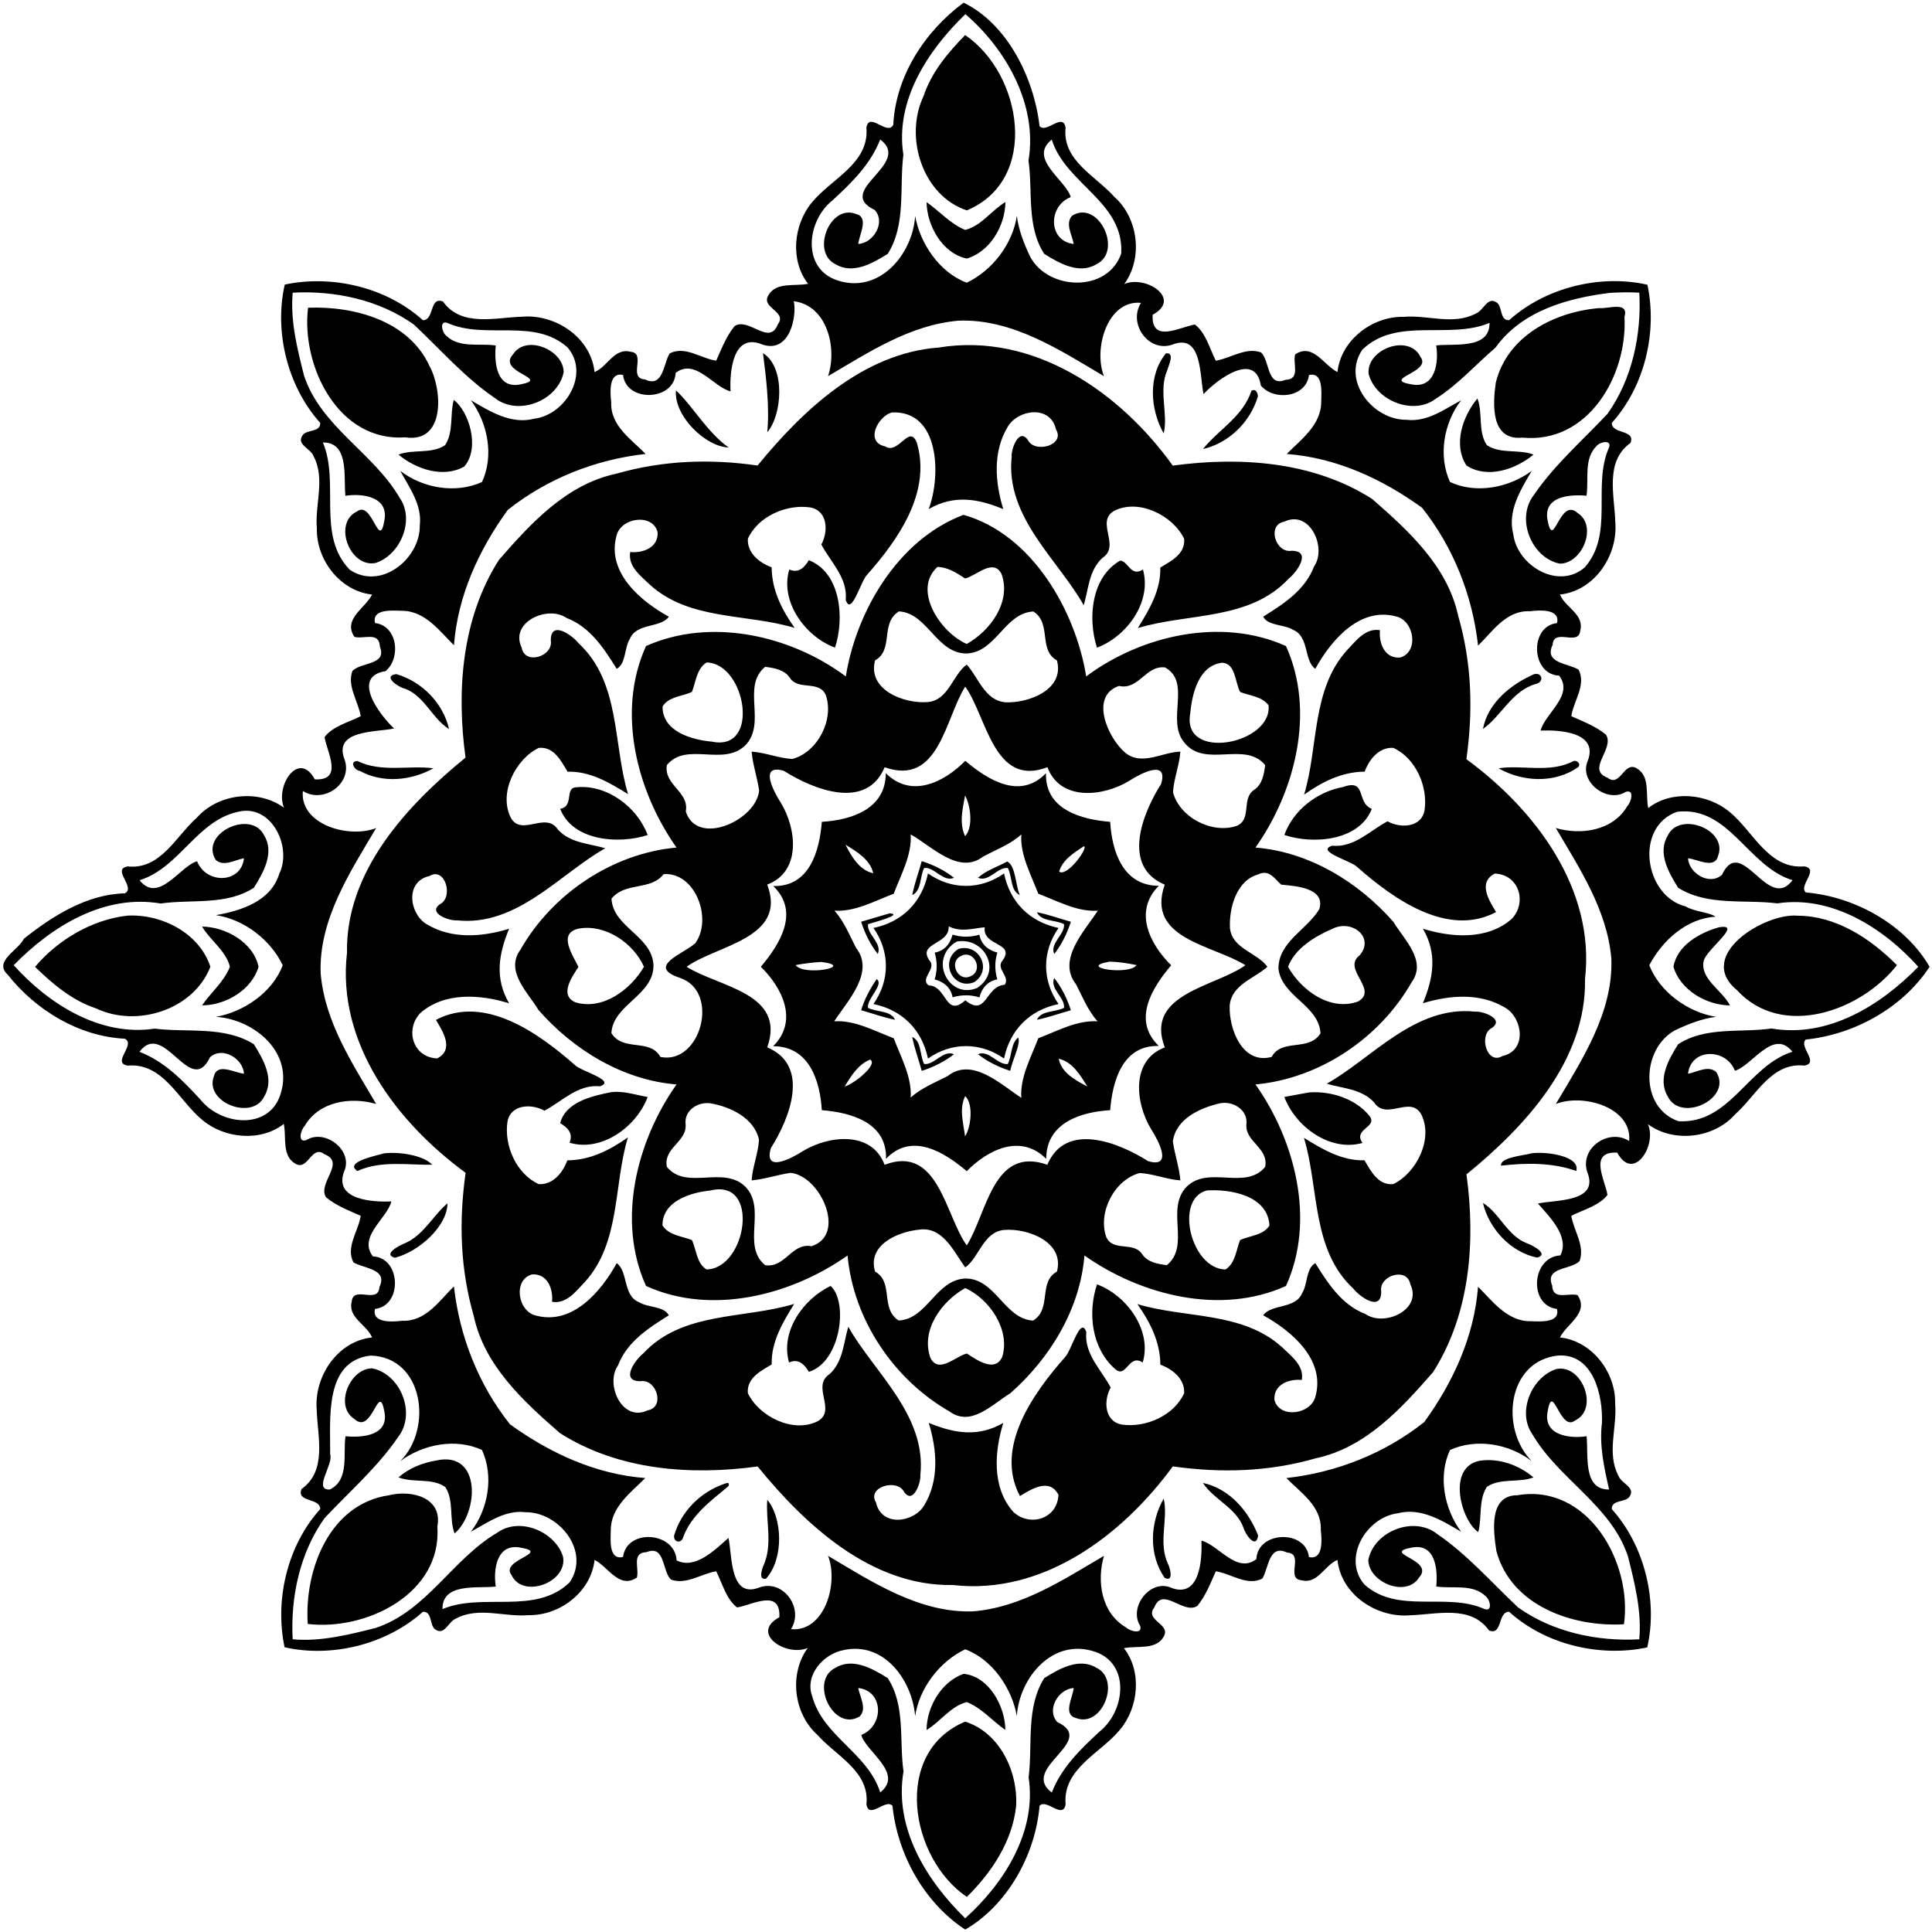
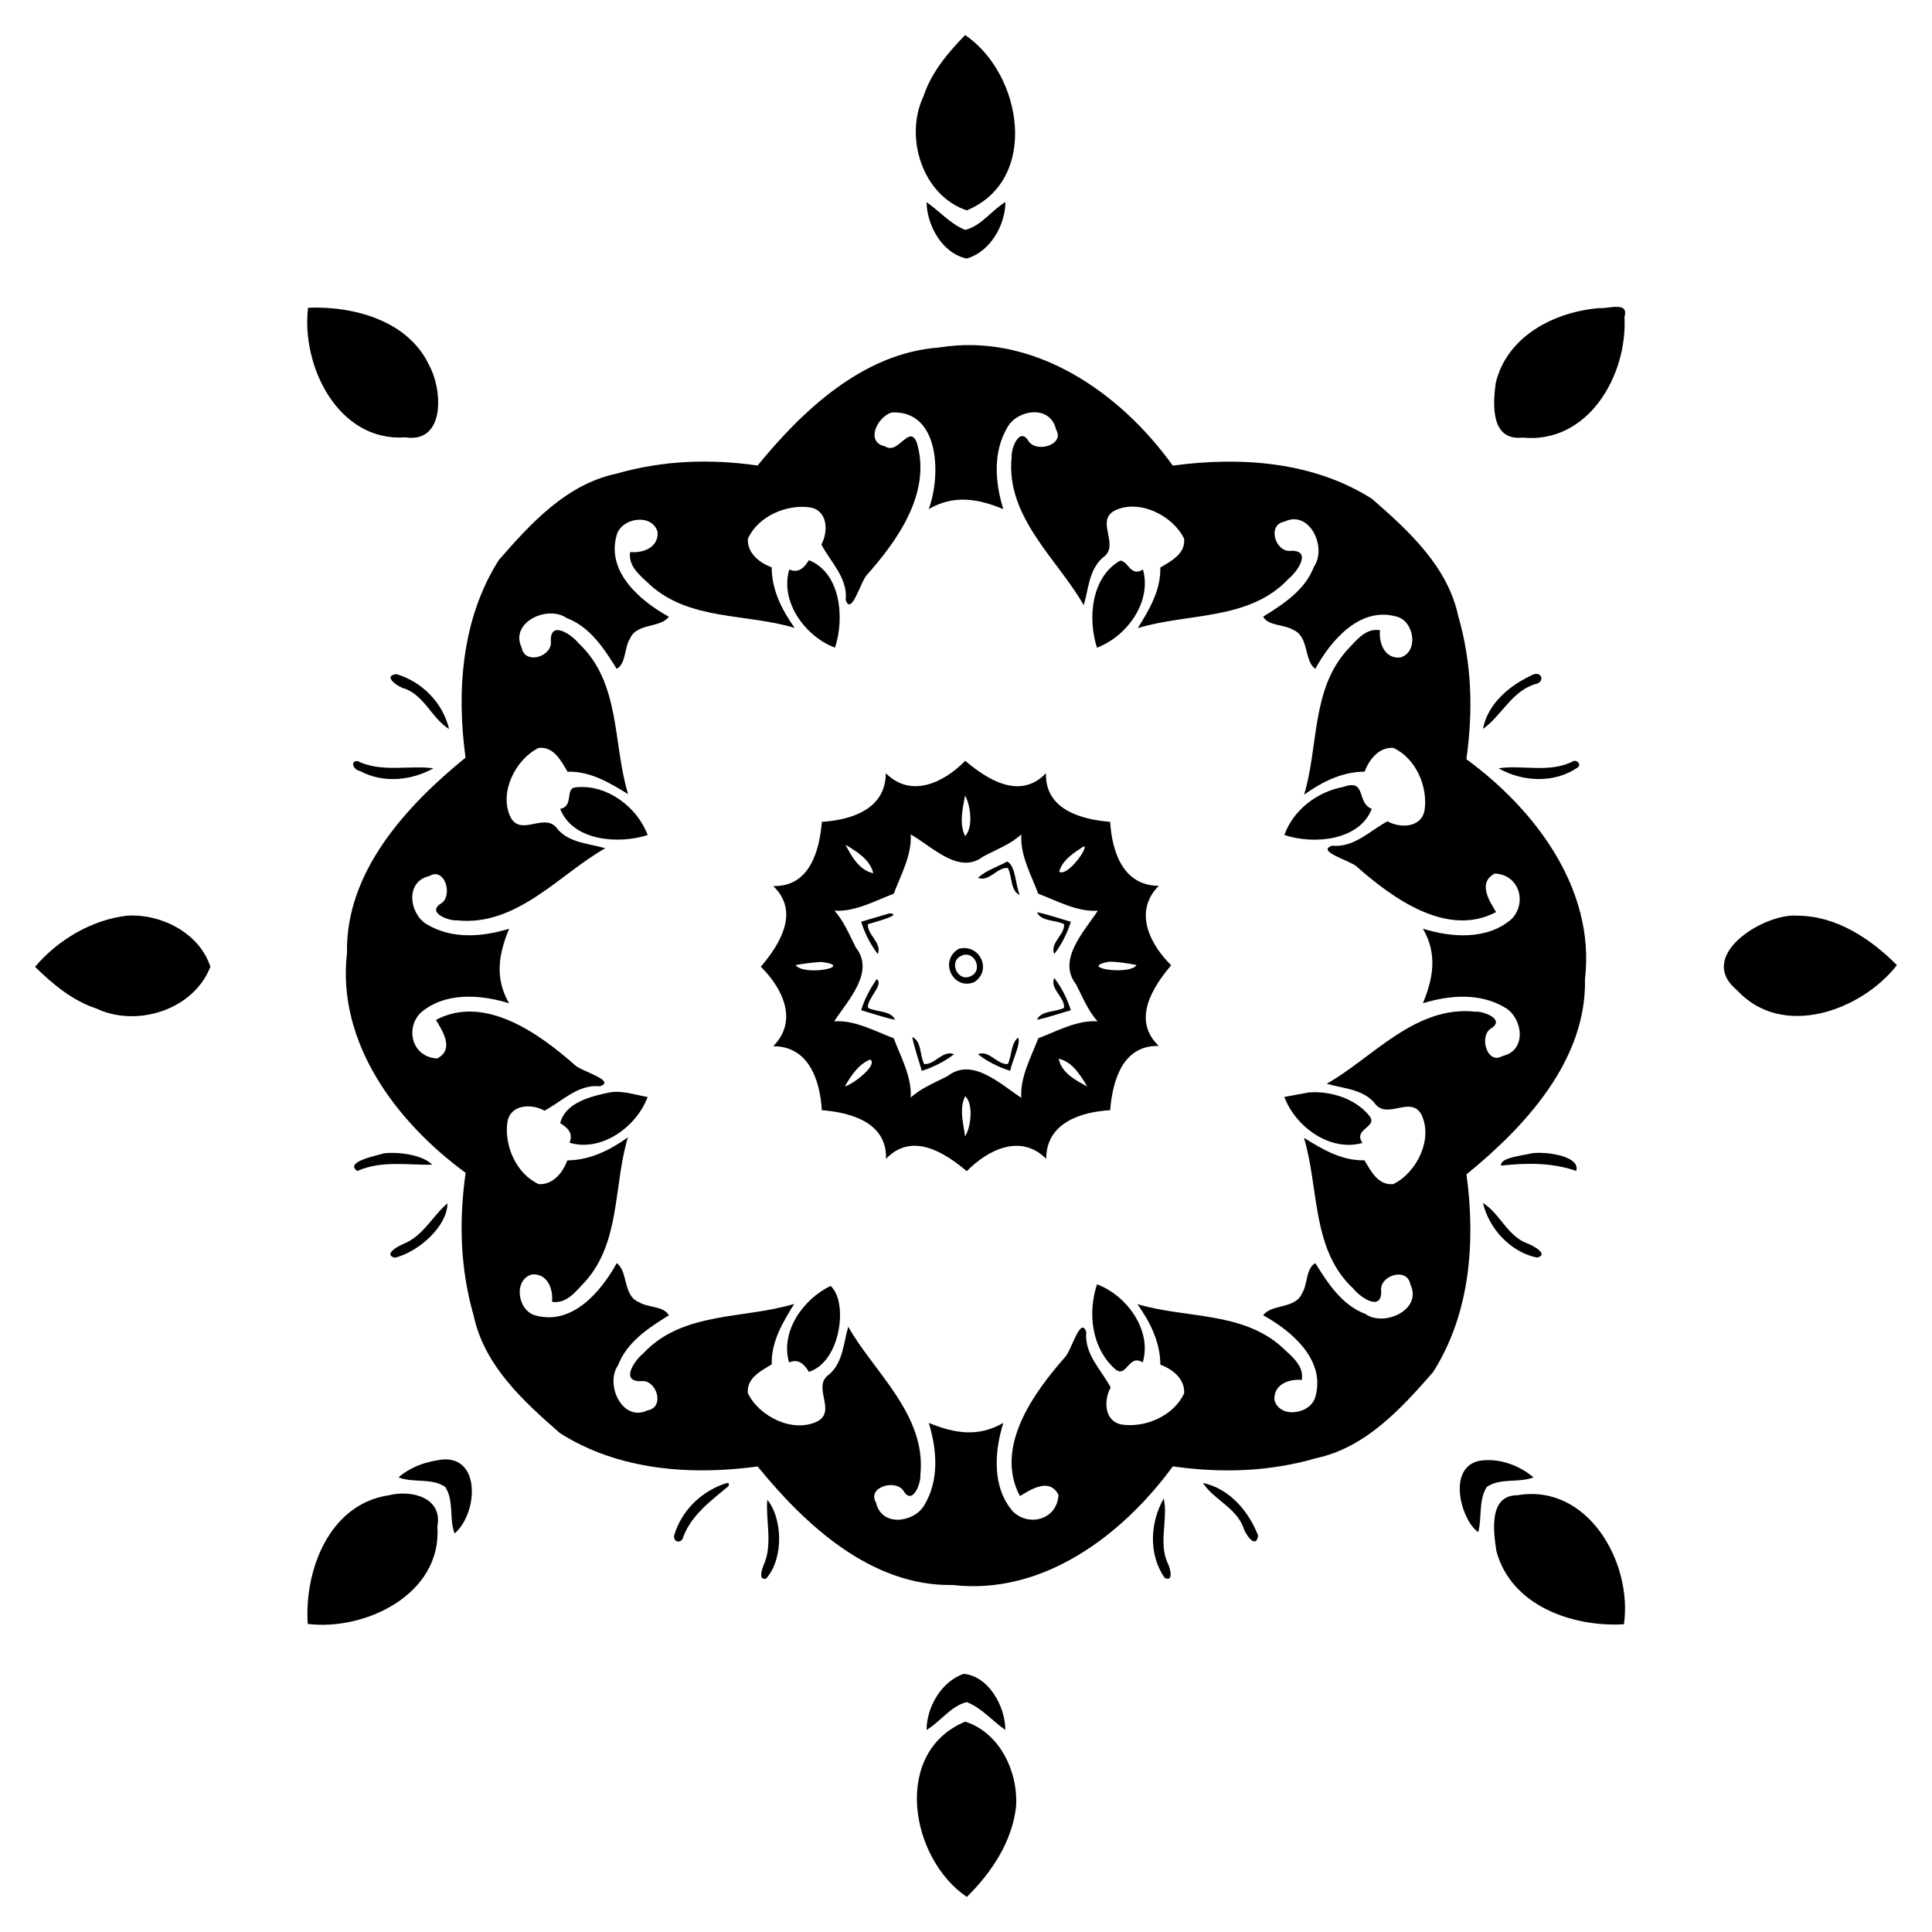
<svg xmlns="http://www.w3.org/2000/svg" width="887pt" height="887pt" viewBox="0 0 887 887">
-   <path d="M442.41 1.23c20.16 9.82 32.34 34.69 34.85 56.67 3.08 3.61 10.76-6.49 11.96.72-1.6 15.13 13.88 22.14 22.39 31.77 11.05 9.79 13.23 28.1 4.55 40.02 9.79-4.26 26.74 6.7 13.03 14.1-.68 13.39 12.58 5.55 19.41 4.49 4.94 3.75 6.76 10.98 9.58 16.6 6.92-1.1 13.69-6.37 20.8-3.8 4.13 4.03 2.58 16.06 11.19 12.59 7.07-.24 3.24-7.43 4.44-11.67 8.14-5.48 13.2 5.04 19.43 8.09 1.56-14.62 15.93-25.65 30.36-25.34 11.08-.98 22.85 4.02 33.29-1.58 3.44-1.34 5.17-7.87 9.38-5.05 2.92 1.82 1.23 8.28 5.77 8.18 16.66-14.98 41.75-21.23 63.51-16.29 4.63 21.9-1.32 46.77-16.37 63.43.05 5.36 11 2.9 8.59 9.21-11.91 8.48-7.31 24.14-6.98 36.29 1.31 15.36-9.54 31.63-25.4 33.3 2.34 5.9 11.25 9.04 9.32 16.5-.67 7.54-12.19-1.45-12.7 6.61-4.01 8.43 6.99 8.42 11.92 11.35 3.64 7.12-2.28 14.29-3.33 21.39 5.5 2.49 11.22 4.59 15.94 8.52 4.03 6.54-9.3 15.9.7 19.75 5.89 4.52 7.41-7.47 13.11-4.48 6.64 3.51 4.24 12.24 5.56 18.4 10.68-8.36 27.23-6.75 37.4 1.81 10.85 8.88 17.83 26.38 34.27 24.96 7.19 1.2-2.88 8.88.71 11.97 22.32 1.87 45.56 14.67 56.8 34.13-12.35 18.85-34.57 31.11-56.79 33.39-3.61 3.08 6.48 10.76-.72 11.96-15.13-1.6-22.14 13.88-31.77 22.39-9.79 11.05-28.1 13.23-40.02 4.55 4.25 9.79-6.7 26.74-14.1 13.03-13.39-.68-5.55 12.58-4.49 19.41-3.76 4.94-10.98 6.76-16.6 9.58 1.1 6.92 6.36 13.69 3.8 20.8-4.03 4.13-16.06 2.58-12.59 11.19.24 7.07 7.42 3.24 11.67 4.44 5.48 8.14-5.05 13.2-8.09 19.43 14.62 1.56 25.65 15.93 25.34 30.36.97 11.08-4.02 22.85 1.58 33.29 1.34 3.44 7.87 5.17 5.05 9.38-1.84 2.92-8.28 1.23-8.18 5.77 14.97 16.66 21.22 41.75 16.29 63.51-21.91 4.63-46.77-1.32-63.43-16.37-5.37.05-2.9 11-9.21 8.59-8.48-11.91-24.14-7.31-36.29-6.98-15.36 1.31-31.63-9.54-33.3-25.4-5.9 2.34-9.04 11.25-16.5 9.32-7.55-.67 1.44-12.19-6.61-12.7-8.43-4.01-8.43 6.99-11.35 11.92-7.13 3.64-14.29-2.28-21.39-3.33-2.48 5.5-4.6 11.22-8.52 15.94-6.54 4.03-15.9-9.3-19.75.7-4.53 5.89 7.46 7.41 4.48 13.11-3.51 6.64-12.25 4.24-18.4 5.56 8.36 10.68 6.75 27.23-1.81 37.4-8.88 10.85-26.38 17.83-24.96 34.27-1.21 7.19-8.88-2.88-11.97.71-1.87 22.32-14.67 45.56-34.13 56.8-18.85-12.35-31.11-34.57-33.39-56.79-3.08-3.61-10.77 6.48-11.96-.72 1.6-15.13-13.88-22.14-22.39-31.77-11.05-9.79-13.24-28.1-4.55-40.02-9.8 4.25-26.74-6.7-13.03-14.1.68-13.39-12.58-5.55-19.41-4.49-4.96-3.76-6.76-10.98-9.58-16.6-6.92 1.1-13.7 6.36-20.8 3.8-4.13-4.03-2.58-16.06-11.19-12.59-7.07.24-3.25 7.42-4.44 11.67-8.14 5.48-13.2-5.05-19.43-8.09-1.56 14.62-15.93 25.65-30.36 25.34-11.08.97-22.85-4.02-33.29 1.58-3.44 1.34-5.18 7.87-9.38 5.05-2.93-1.84-1.23-8.28-5.77-8.18-16.66 14.97-41.75 21.22-63.51 16.29-4.63-21.91 1.32-46.77 16.37-63.43-.06-5.37-11.01-2.9-8.59-9.21 11.91-8.48 7.31-24.14 6.98-36.29-1.31-15.36 9.53-31.63 25.4-33.3-2.34-5.9-11.25-9.04-9.32-16.5.66-7.55 12.19 1.44 12.7-6.61 4.01-8.43-6.99-8.43-11.92-11.35-3.65-7.13 2.28-14.29 3.33-21.39-5.49-2.48-11.24-4.6-15.94-8.52-4.04-6.54 9.3-15.9-.7-19.75-5.9-4.53-7.41 7.46-13.11 4.48-6.64-3.51-4.25-12.25-5.56-18.4-10.68 8.36-27.24 6.75-37.4-1.81-10.86-8.88-17.83-26.38-34.27-24.96-7.61-1.27 3.95-9.67-1.32-12.35-21.03-1.02-40.9-13.09-53.79-29.44-6.62-6.08 4.93-11.15 7.47-16.47 13.15-10.44 28.87-20.41 46.31-20.83 5.29-2.7-6.28-11.1 1.33-12.36 15.13 1.6 22.14-13.88 31.77-22.39 9.79-11.05 28.1-13.24 40.02-4.55-4.26-9.8 6.7-26.74 14.1-13.03 13.39.68 5.55-12.58 4.49-19.41 3.75-4.96 10.98-6.76 16.6-9.58-1.1-6.92-6.37-13.7-3.8-20.8 4.03-4.13 16.06-2.58 12.59-11.19-.24-7.07-7.43-3.25-11.67-4.44-5.48-8.14 5.04-13.2 8.09-19.43-14.62-1.56-25.65-15.93-25.34-30.36-.98-11.08 4.02-22.85-1.58-33.29-1.34-3.44-7.87-5.18-5.05-9.38 1.82-2.93 8.28-1.23 8.18-5.77-14.98-16.66-21.23-41.75-16.29-63.51 21.9-4.63 46.77 1.32 63.43 16.37 5.36-.06 2.9-11.01 9.21-8.59 8.48 11.91 24.14 7.31 36.29 6.98 15.36-1.31 31.63 9.53 33.3 25.4 5.9-2.34 9.04-11.25 16.5-9.32 7.54.66-1.45 12.19 6.61 12.7 8.43 4.01 8.42-6.99 11.35-11.92 7.12-3.65 14.29 2.28 21.39 3.33 2.49-5.49 4.59-11.24 8.52-15.94 6.54-4.04 15.9 9.3 19.75-.7 4.52-5.9-7.47-7.41-4.48-13.11 3.51-6.64 12.24-4.25 18.4-5.56-8.36-10.68-6.75-27.24 1.81-37.4 8.88-10.86 26.38-17.83 24.96-34.27 1.26-7.61 9.67 3.95 12.35-1.32 1.07-22.34 14.54-42.98 32.29-56.07m.81 5.27c-17.15 16.56-32.38 39.58-28.47 64.51-1.9 15.14 1.33 32-7.17 45.54-6.76 4.22-15.96 9.57-23.85 4.82-11.55-5.35-2.84-27.75 9.17-23.17 6.31 1.58 1.58 9.31 1.15 13.81 6.96-.38 12.72-9.95 7.55-15.6-18.89-8.95 17.55-21.09 2.51-32.37-4.44 11.45-13.2 19.94-22 28.03-11.87 9.54-13.99 31.16 2.14 36.58 19.2 6.57 34.73-11.62 35.92-29.52 2.14 12.44 11.04 25.96 23.69 30.66 11.96-5.72 21.12-18.04 22.98-30.69.84 6.59 3.31 12.82 6.13 18.79 8.4 15.59 35.63 16.55 41.8-1.53 1.31-23.66-25.48-31.8-31.9-52.27-11.03 8.72 6.59 18.65 8.71 26.39-10.57 4.17-10.34 20.25 1.38 21.53-.69-4.14-4.11-9.28-.73-12.99 12.14-7.54 23.5 16.41 11.09 22.33-7.91 4.77-17.13-.56-23.9-4.8-8.23-12.66-5.19-28.6-7.23-42.82 4.35-25.69-10.5-51.4-28.97-67.23M134.38 134.37c-1.14 12.9 2.08 25.63 5.19 38.03 7.74 23.53 31.8 35.35 43.9 56.13 7.18 10.17.31 26.37-11.08 29.94-11.78 2.33-19.67-18.37-8.48-23.66 7.03-5.41 10.16 18.63 12.61 3.9 1.9-10.81-10.36-12.29-17.94-11.09-.91-8.51 1.88-24.62-10.34-24.48 7.83 18.5-2.97 42.62 12.29 58.39 14.25 9.72 32.41-4.92 32.2-20.33 1.14-9.34-4.76-17.24-8.96-25.02 10.4 8.01 25.49 10.6 37.52 5.11 5.6-12.04 2.64-27.07-5.11-37.53 8.82 5.17 18.49 11.23 29.13 8.47 14.46-1.84 25.65-20.74 15.22-32.75-15.4-13.69-37.47-3.4-54.95-11.15-3.98-1.57-2.73 4.27-.74 5.75 5.94 5.91 15.25 3.41 22.76 4.54-.74 7.73.26 19.92 11.13 17.9 14.8-2.75-10.96-5.48-3.17-13.86 5.92-9.27 23.23-2.07 23.22 8.21-2.64 13.13-20.86 20.33-31.56 11.89-13.86-9.44-25.06-22.37-37.22-33.77-15.98-11.37-36.25-15.65-55.62-14.62m604.93.07c-19.59 2.39-40.62 8.25-52.72 25.16-9.13 7.83-17.26 17.06-27.47 23.51-10.42 7.81-27.63.73-30.77-11.46-1.12-11.44 18.59-18.65 23.84-7.74 5.4 7.03-18.63 10.16-3.9 12.61 10.81 1.9 12.29-10.36 11.09-17.94 8.51-.91 24.62 1.88 24.48-10.34-18.5 7.83-42.62-2.97-58.39 12.29-9.72 14.25 4.92 32.41 20.33 32.2 9.34 1.14 17.24-4.76 25.02-8.96-8.01 10.4-10.6 25.49-5.11 37.52 12.04 5.6 27.07 2.64 37.53-5.11-5.18 8.82-11.24 18.49-8.47 29.13 1.83 14.46 20.74 25.65 32.75 15.22 13.68-15.4 3.4-37.47 11.15-54.95 1.56-3.98-4.28-2.73-5.75-.74-5.92 5.94-3.41 15.25-4.54 22.76-7.73-.74-19.92.26-17.9 11.13 2.75 14.8 5.48-10.96 13.86-3.17 9.27 5.92 2.07 23.23-8.21 23.22-13.13-2.64-20.33-20.86-11.89-31.56 9.44-13.86 22.37-25.06 33.77-37.22 11.37-15.98 15.64-36.25 14.62-55.62-4.44-.3-8.89-.17-13.32.06m-374.88 3.85c1.53 6.81-1.86 24.35-14.58 19.82-13.49-5.53-14.93 12.72-14.45 21.57-7.86-1.97-16.2-15.45-25.21-8.48-.58 13.01-22.76 13.66-24.13.95-6.64-1.5-5.97 8-5.44 12.43-.51 11.01 9.48 17.27 15.79 23.83-23.05 2.56-45.13 11.3-63.3 25.71-13.24 18.3-22.96 39.32-24.69 62.14-6.39-6.29-13.25-15.91-23.97-15.84-4.39-.11-13.84-.99-12.26 5.62 10.32 1.25 12.05 15.98 4.83 22.09-16.06 2.53-2.68 20.16 3.9 26.31-7.97 1.82-28.24.43-22.68 14.38 3.73 10.93-9.7 20.39-19.2 14.33-1.46 15.44 21.15 21.96 33.66 17.01-11.91 20.12-26.43 42.05-25.48 66.76 1.92 22.4 14.67 41.45 25.48 59.92-11.67-3.41-26.26-1.22-32.83 10.1-1.71 1.7-3.45 7.75.68 6.53 8.63-5.5 21.92 4.78 17.39 14.47-4.71 13.06 13.25 13.98 21.74 13.66-1.97 7.85-15.45 16.2-8.48 25.21 13.01.58 13.66 22.76.95 24.13-1.5 6.64 8 5.96 12.43 5.44 11.01.51 17.27-9.48 23.83-15.79 2.56 23.05 11.3 45.13 25.71 63.3 18.3 13.24 39.32 22.96 62.14 24.69-6.29 6.38-15.91 13.25-15.84 23.97-.11 4.39-.99 13.84 5.62 12.26 1.67-13.19 23.93-11.67 24.59 1.58 8.58 4.3 17.55-4.81 23.81-10.31 1.82 7.97.43 28.24 14.38 22.68 10.93-3.74 20.39 9.7 14.33 19.2 15.44 1.46 21.96-21.15 17.01-33.66 20.12 11.91 42.05 26.43 66.76 25.48 22.4-1.93 41.45-14.67 59.92-25.48-3.41 11.67-1.22 26.26 10.1 32.83 1.7 1.7 7.75 3.45 6.53-.68-5.5-8.64 4.78-21.92 14.47-17.39 13.06 4.71 13.98-13.25 13.66-21.74 7.85 1.97 16.2 15.45 25.21 8.48.58-13.01 22.76-13.67 24.13-.95 6.64 1.5 5.96-8 5.44-12.43.51-11.01-9.48-17.28-15.79-23.83 23.05-2.57 45.13-11.3 63.3-25.71 13.24-18.3 22.96-39.33 24.69-62.14 6.38 6.29 13.25 15.9 23.97 15.84 4.39.1 13.84.99 12.26-5.62-13.19-1.67-11.67-23.93 1.58-24.59 4.3-8.59-4.81-17.55-10.31-23.81 7.97-1.83 28.24-.43 22.68-14.38-3.74-10.93 9.7-20.39 19.2-14.33 1.46-15.44-21.15-21.96-33.66-17.01 11.91-20.12 26.43-42.05 25.48-66.76-1.93-22.41-14.67-41.46-25.48-59.92 11.67 3.4 26.26 1.21 32.83-10.1 1.7-1.7 3.45-7.75-.68-6.53-8.64 5.5-21.92-4.78-17.39-14.47 4.71-13.06-13.25-13.98-21.74-13.66 1.97-7.86 15.45-16.2 8.48-25.21-13.01-.58-13.67-22.76-.95-24.13 1.5-6.64-8-5.97-12.43-5.44-11.01-.51-17.28 9.48-23.83 15.79-2.57-23.05-11.3-45.13-25.71-63.3-18.3-13.24-39.33-22.96-62.14-24.69 6.29-6.39 15.9-13.25 15.84-23.97.1-4.39.99-13.84-5.62-12.26-1.25 10.32-15.98 12.05-22.09 4.83-2.53-16.06-20.16-2.68-26.31 3.9-1.83-7.97-.43-28.24-14.38-22.68-10.93 3.73-20.39-9.7-14.33-19.2-15.44-1.46-21.96 21.15-17.01 33.66-20.12-11.91-42.05-26.43-66.76-25.48-22.41 1.93-41.46 14.67-59.92 25.48 4.33-12.9-.4-32.48-15.73-34.41M110.55 372.45c-19.95 3.46-27.62 25.74-46.46 31.68 8.72 11.03 18.65-6.59 26.39-8.71 4.17 10.57 20.25 10.34 21.53-1.38-4.14.69-9.28 4.1-12.99.73-7.54-12.14 16.41-23.51 22.33-11.09 4.77 7.91-.56 17.13-4.8 23.9-12.66 8.23-28.6 5.19-42.82 7.23-25.93-4.43-50.02 10.47-67.44 28.33 15.97 17.78 39.76 32.92 64.72 29.11 15.14 1.9 32-1.33 45.54 7.17 4.22 6.75 9.57 15.96 4.82 23.85-5.35 11.54-27.75 2.84-23.17-9.17 1.58-6.31 9.31-1.59 13.81-1.15-.38-6.96-9.95-12.72-15.6-7.55-8.95 18.89-21.09-17.55-32.37-2.51 11.45 4.44 19.94 13.2 28.03 22 9.54 11.86 31.16 13.99 36.58-2.14 6.57-19.2-11.62-34.73-29.52-35.92 12.44-2.14 25.96-11.04 30.66-23.69-5.72-11.96-18.04-21.12-30.69-22.98 11.69-2.05 25.28-6.4 29.12-19.02 5.9-12.05-3.16-31.2-17.67-28.69m659.5.23c-19.85 6.86-15.13 38.79 3.86 43.48 4.03 2.45 10.93 2.65 13.71 4.71-13.33.78-24.48 10.95-30.41 22.27 4.81 12.47 18.06 21.74 30.69 23.7-6.59.84-12.82 3.31-18.79 6.13-15.59 8.4-16.55 35.63 1.53 41.8 23.66 1.31 31.8-25.48 52.27-31.9-8.72-11.03-18.65 6.59-26.39 8.71-4.18-10.57-20.25-10.34-21.53 1.38 4.14-.69 9.27-4.11 12.99-.73 7.54 12.14-16.41 23.5-22.33 11.09-4.77-7.91.55-17.13 4.8-23.9 12.66-8.23 28.6-5.19 42.82-7.23 25.93 4.43 50.02-10.47 67.44-28.33-15.97-17.79-39.76-32.92-64.72-29.11-15.14-1.9-32.01 1.33-45.54-7.17-4.23-6.76-9.57-15.96-4.82-23.85 5.35-11.55 27.75-2.84 23.17 9.17-1.59 6.31-9.32 1.58-13.81 1.15.38 6.96 9.95 12.72 15.6 7.55 8.95-18.89 21.09 17.55 32.37 2.51-20.54-6.25-29.03-34.14-52.91-31.43M170.18 622.36c-21.51 2.47-18.42 29.22-18.6 45.32 1.68 4.54-8.11 16.58-.13 16.16 9.04-4.38 5.98-16.26 7.17-24.44 7.73.73 19.92-.26 17.9-11.13-2.75-14.81-5.48 10.96-13.86 3.17-9.27-5.93-2.07-23.23 8.21-23.22 13.13 2.64 20.33 20.86 11.89 31.56-9.44 13.86-22.37 25.06-33.77 37.22-11.37 15.98-15.65 36.25-14.62 55.62 12.9 1.14 25.63-2.08 38.03-5.19 23.53-7.74 35.35-31.8 56.13-43.9 10.17-7.19 26.37-.31 29.94 11.08 2.33 11.78-18.37 19.67-23.66 8.48-5.41-7.04 18.63-10.16 3.9-12.61-10.81-1.9-12.29 10.36-11.09 17.94-8.51.91-24.62-1.89-24.48 10.34 18.5-7.83 42.62 2.97 58.39-12.29 9.72-14.25-4.92-32.41-20.33-32.2-9.34-1.14-17.24 4.75-25.02 8.96 8.01-10.4 10.6-25.49 5.11-37.52-12.04-5.61-27.07-2.64-37.53 5.11 15.07-14.93 10.71-47.76-13.58-48.46m545.02-.01c-23.41 2.67-26.49 33.81-11.97 48.47-10.4-8.01-25.49-10.6-37.52-5.11-5.61 12.04-2.64 27.07 5.11 37.53-8.82-5.18-18.49-11.24-29.13-8.47-14.47 1.83-25.65 20.74-15.22 32.75 15.4 13.68 37.47 3.4 54.95 11.15 3.98 1.56 2.73-4.28.74-5.75-5.95-5.92-15.25-3.41-22.76-4.54.73-7.73-.26-19.92-11.13-17.9-14.81 2.75 10.96 5.48 3.17 13.86-5.93 9.27-23.23 2.07-23.22-8.21 2.64-13.13 20.86-20.33 31.56-11.89 13.86 9.44 25.06 22.37 37.22 33.77 15.98 11.37 36.25 15.64 55.62 14.62 1.14-12.9-2.08-25.63-5.19-38.03-7.74-23.53-31.8-35.35-43.9-56.13-7.19-10.17-.31-26.37 11.08-29.94 11.78-2.33 19.67 18.37 8.48 23.66-7.04 5.4-10.16-18.63-12.61-3.9-1.9 10.81 10.36 12.29 17.94 11.09.91 8.51-1.89 24.62 10.34 24.48-2.26-9.96-4.58-20.12-3.29-30.53.49-12.57-3.9-32.13-20.27-30.98M387.31 757.57c-9.19 1.69-17.99 11.45-14.43 21.14 4.98 18.57 25.4 25.92 31.25 44.2 11.03-8.72-6.59-18.65-8.71-26.39 10.57-4.18 10.34-20.25-1.38-21.53.69 4.14 4.1 9.27.73 12.99-12.14 7.54-23.51-16.41-11.09-22.33 7.91-4.77 17.13.55 23.9 4.8 8.23 12.66 5.19 28.6 7.23 42.82-4.43 25.93 10.47 50.02 28.33 67.44 17.78-15.97 32.92-39.76 29.11-64.72 1.9-15.14-1.33-32.01 7.17-45.54 6.75-4.23 15.96-9.57 23.85-4.82 11.54 5.35 2.84 27.75-9.17 23.17-6.31-1.59-1.59-9.32-1.15-13.81-6.96.38-12.72 9.95-7.55 15.6 18.89 8.95-17.55 21.09-2.51 32.37 4.44-11.45 13.2-19.94 22-28.03 11.86-9.55 13.99-31.16-2.14-36.58-19.2-6.57-34.73 11.62-35.92 29.52-2.14-12.44-11.04-25.97-23.69-30.66-11.96 5.71-21.12 18.04-22.98 30.69-1.4-16.68-14.37-34.38-32.85-30.33z" />
  <path d="M443.11 16.1c26.12 17.65 34.45 66.44.75 80.49-20.35-6.8-28.81-33.62-19.86-52.43 3.59-10.9 11.19-19.96 19.11-28.06z" />
  <path d="M425.4 92.82c5.96 4.09 10.93 10.04 17.75 12.73 7.4-1.83 12.02-8.96 18.45-12.79-.09 10.77-7.02 22.79-17.73 25.94-11.18-2.3-18.31-15.05-18.47-25.88zM141.43 141.28c21.06-.82 46.17 5.92 55.72 26.68 6.01 10.96 7.4 35.64-11.06 32.83-30.84 2.17-47.89-32.81-44.66-59.51zM734.22 141.44c4.16.44 13.75-3.31 11.59 4.09 1.45 26.63-16.57 58.36-46.82 55.38-14.64 1.51-13.69-15.2-12.26-25.22 5.28-21.55 27.01-32.51 47.49-34.25zM430.98 159.56c43.57-7.13 83.26 20.46 107.45 54.21 30.73-4.17 64.32-2.05 91.5 15.28 16.82 14.66 34.69 31 39.55 53.74 6.31 21.84 6.86 43.69 3.75 65.76 31.59 23.12 59.26 59.61 54.46 100.99.72 37.45-27.7 67.87-54.42 89.63 4.17 30.48 1.84 63.81-15.32 90.76-14.66 16.82-31 34.69-53.74 39.55-21.85 6.31-43.69 6.86-65.76 3.75-23.12 31.59-59.61 59.26-100.99 54.46-37.45.72-67.87-27.7-89.63-54.42-30.48 4.17-63.81 1.84-90.76-15.32-16.82-14.66-34.69-31-39.55-53.74-6.31-21.85-6.86-43.69-3.75-65.76-31.59-23.12-59.26-59.61-54.46-100.99-.72-37.45 27.7-67.87 54.42-89.63-4.17-30.48-1.85-63.81 15.32-90.76 14.66-16.82 31-34.69 53.74-39.55 21.59-6.19 43.22-6.94 65.02-3.79 20.6-25.2 48.39-51.62 83.17-54.17m-21.59 29.81c-6.46 1.87-12.37 13.6-3.02 15.57 6.15 4.06 11.05-10.53 14.56-1.68 6.77 22.8-8.62 44.56-22.98 60.77-2.76 2.77-7.11 19.13-9.67 11.38.98-10.12-6.9-17.29-11.2-25.43 3.32-5.96 2.94-15.63-5.15-17.02-10.82-1.59-23.9 4.06-28.58 14.39-.36 6.58 5.3 11.03 10.92 13.11.08 10.46 4.68 19.52 10.56 27.82-22-6.69-48.11-3.27-66.37-19.75-4.2-4.08-10.24-8.38-9.13-15.09 6.01.59 13.08-2.15 12.57-9.2-2.39-8.81-17.11-6.63-18.92 1.97-4.4 16.66 11.12 29.79 24.09 36.93-3.75 5.28-14.89 2.78-17.88 10.15-2.64 4.14-1.69 11.39-6.06 13.78-5.83-9.34-12.15-19.22-23.04-23.36-8.57-6.02-26.26 1.91-20.58 13.65 1.42 8.14 14.54 4.02 13.37-3.27-.14-9.52 9.7-2.63 12.8 1.28 19.32 17.97 15.65 46.13 22.68 69.24-8.34-5.15-17.33-10.62-27.79-10.32-3.03-5.04-6.26-11.57-13.21-10.94-10.75 5.18-18.51 20.8-12.87 32.03 4.98 8.95 16.06-3.1 21.65 5.49 5.79 6.33 14.7 6.41 21.74 8.59-20.5 11.41-40.48 36.07-68.12 33.07-3.4.36-13.67-3.3-7.73-7.44 6.33-3.22 2.31-17.26-4.84-12.92-11.39 2.56-9.26 17.31-1.39 22.09 11.58 7.05 25.56 5.91 37.93 2.14-4.8 11.67-6.71 22.64 0 34.22-13.25-4.11-29.61-5.28-40.75 4.48-7.09 7.34-3.64 20.32 7.74 20.84 8.14-4.23 2.27-12.85-.58-17.7 22.39-11.82 47.33 6.22 63.89 20.81 2.77 2.76 19.13 7.1 11.38 9.67-10.12-.98-17.29 6.89-25.43 11.2-5.96-3.33-15.63-2.95-17.02 5.15-1.59 10.81 4.06 23.9 14.39 28.58 6.58.36 11.03-5.3 13.11-10.92 10.46-.08 19.52-4.69 27.82-10.56-6.69 22-3.27 48.11-19.75 66.37-4.08 4.2-8.38 10.24-15.09 9.13.59-6.01-2.15-13.08-9.2-12.57-8.81 2.39-6.63 17.11 1.97 18.92 16.66 4.4 29.79-11.12 36.93-24.09 5.28 3.75 2.78 14.88 10.15 17.88 4.14 2.63 11.39 1.69 13.78 6.06-9.34 5.83-19.22 12.15-23.36 23.04-6.02 8.56 1.91 26.26 13.65 20.58 8.14-1.42 4.02-14.55-3.27-13.37-9.52.13-2.63-9.7 1.28-12.8 17.97-19.33 46.13-15.65 69.24-22.68-5.15 8.34-10.62 17.32-10.32 27.79-5.04 3.02-11.57 6.26-10.94 13.21 5.18 10.75 20.8 18.51 32.03 12.87 8.95-4.98-3.1-16.06 5.49-21.65 6.33-5.79 6.41-14.7 8.59-21.74 11.41 20.5 36.07 40.48 33.07 68.12.36 3.39-3.3 13.67-7.44 7.73-3.22-6.34-17.26-2.31-12.92 4.84 2.56 11.39 17.31 9.26 22.09 1.39 7.05-11.58 5.91-25.56 2.14-37.93 11.67 4.8 22.64 6.7 34.22 0-4.11 13.25-5.28 29.61 4.48 40.75 7.34 7.09 20.32 3.64 20.84-7.74-4.23-8.15-12.85-2.28-17.7.58-11.82-22.39 6.22-47.33 20.81-63.89 2.76-2.77 7.1-19.14 9.67-11.38-.98 10.12 6.89 17.29 11.2 25.43-3.33 5.96-2.95 15.62 5.15 17.02 10.81 1.58 23.9-4.06 28.58-14.39.36-6.58-5.3-11.04-10.92-13.11-.08-10.46-4.69-19.52-10.56-27.82 22 6.68 48.11 3.27 66.37 19.75 4.2 4.08 10.24 8.37 9.13 15.09-6.01-.59-13.08 2.15-12.57 9.2 2.39 8.81 17.11 6.63 18.92-1.97 4.4-16.66-11.12-29.79-24.09-36.93 3.75-5.28 14.88-2.79 17.88-10.15 2.63-4.16 1.69-11.39 6.06-13.78 5.83 9.33 12.15 19.22 23.04 23.36 8.56 6.01 26.26-1.91 20.58-13.65-1.42-8.14-14.55-4.02-13.37 3.27.13 9.51-9.7 2.63-12.8-1.28-19.33-17.97-15.65-46.13-22.68-69.24 8.34 5.15 17.32 10.61 27.79 10.32 3.02 5.03 6.26 11.57 13.21 10.94 10.75-5.18 18.51-20.81 12.87-32.03-4.98-8.96-16.06 3.1-21.65-5.49-5.79-6.33-14.7-6.41-21.74-8.59 20.5-11.41 40.48-36.07 68.12-33.07 3.39-.37 13.67 3.3 7.73 7.44-6.34 3.22-2.31 17.26 4.84 12.92 11.39-2.56 9.26-17.31 1.39-22.09-11.58-7.05-25.56-5.91-37.93-2.14 4.8-11.67 6.7-22.64 0-34.22 13.25 4.11 29.61 5.28 40.75-4.48 7.09-7.34 3.64-20.32-7.74-20.84-8.15 4.23-2.28 12.85.58 17.7-22.39 11.82-47.33-6.22-63.89-20.81-2.77-2.76-19.14-7.11-11.38-9.67 10.12.98 17.29-6.9 25.43-11.2 5.96 3.32 15.62 2.94 17.02-5.15 1.58-10.82-4.06-23.9-14.39-28.58-6.58-.36-11.04 5.3-13.11 10.92-10.46.08-19.52 4.68-27.82 10.56 6.68-22 3.27-48.11 19.75-66.37 4.08-4.2 8.37-10.24 15.09-9.13-.59 6.01 2.15 13.08 9.2 12.57 8.81-2.39 6.63-17.11-1.97-18.92-16.66-4.4-29.79 11.12-36.93 24.09-5.28-3.75-2.79-14.89-10.15-17.88-4.16-2.64-11.39-1.69-13.78-6.06 9.33-5.83 19.22-12.15 23.36-23.04 6.01-8.57-1.91-26.26-13.65-20.58-8.14 1.42-4.02 14.54 3.27 13.37 9.51-.14 2.63 9.7-1.28 12.8-17.97 19.32-46.13 15.65-69.24 22.68 5.15-8.34 10.61-17.33 10.32-27.79 5.03-3.03 11.57-6.26 10.94-13.21-5.18-10.75-20.81-18.51-32.03-12.87-8.96 4.98 3.1 16.06-5.49 21.65-6.33 5.79-6.41 14.7-8.59 21.74-11.41-20.5-36.07-40.48-33.07-68.12-.37-3.4 3.3-13.67 7.44-7.73 3.22 6.33 17.26 2.31 12.92-4.84-2.56-11.39-17.31-9.26-22.09-1.39-7.05 11.58-5.91 25.56-2.14 37.93-11.67-4.8-22.64-6.71-34.22 0 5.76-15.4 5.07-45.47-16.99-44.36z" />
-   <path d="M350.29 162.13c10.54 6.53 8.74 28.62 1.97 36.31 1.13-11.76-.54-25.18-1.97-36.31zM535.31 162.21c4.25-.42 1.19 5.46.61 7.73-4.15 9.3.51 20.14-1.66 29.05-6.26-11.06-7.31-26.59 1.05-36.78zM310.34 179.24c7.59 7.03 14.57 19.52 24.19 26.19-10.26-.17-25.21-14.26-24.19-26.19zM574.53 179.43c1.97-1.18 2.9.89 2.98 2.57-3.49 11.76-13.26 21.39-25.22 24.17 6.99-8.81 18.47-14.95 22.24-26.74zM208.32 183.59c6.93 5.16 12.26 22 4.83 30.61-9.69 5.46-22.14 1.2-30.2-5.48 6.71-2.65 15.13-.12 21.42-4.35 3.96-6.12 2.13-14.06 3.95-20.78zM678.28 182.95c2.65 6.71.11 15.13 4.35 21.42 6.29 4.23 14.71 1.7 21.42 4.35-8.18 6.76-21.22 11.27-30.77 5-6.27-9.55-1.76-22.59 5-30.77zM442.34 236.37c31.68 8.94 51.54 44.34 56.34 74.18 25.33-18.9 62.05-27.28 91.72-13.95 13.64 30.06 4.22 66.73-14 92.52 24.66 2 47.26 15.81 63.34 34.14 4.85 8.09 15.54 17.85 8.33 27.73-14.56 25.55-42.14 44.21-71.67 46.89 18.24 25.77 27.7 62.49 14 92.52-30.06 13.64-66.73 4.22-92.52-14-2 24.66-15.81 47.26-34.14 63.34-8.09 4.85-17.85 15.54-27.73 8.33-25.55-14.56-44.21-42.14-46.89-71.67-25.77 18.24-62.49 27.7-92.52 14-13.64-30.06-4.22-66.73 14-92.52-24.66-2-47.26-15.81-63.34-34.14-4.85-8.09-15.54-17.85-8.33-27.73 14.56-25.55 42.14-44.21 71.67-46.89-18.24-25.77-27.7-62.49-14-92.52 29.7-13.26 66.38-4.94 91.72 13.95 4.73-29.55 23.67-62.74 54.02-74.18m-11.95 23.91c-11.71 10.69 1.6 30.31 13.46 35.37 10.91-6.12 20.59-19.45 15.94-32.17-3.81-7.4-11.71 1.01-16.7 2.1-3.87-2.52-7.91-5.19-12.7-5.3M412.7 280.7c-8.74 5.37-2.23 17.66-10.94 22.49-3.64 13.57 13.4 20.04 24.22 19.13 9.63-.86 11.41-12.66 17.88-17.2 5.48 6.14 8.27 16.54 17.84 17.32 10.65.41 27.21-5.85 23.54-19.25-8.68-4.82-2.25-17.02-10.82-22.45-13.16.67-17.02 18.56-30.45 19.28-14.01.23-18.07-18.61-31.27-19.32m-88.31 23.45c-4.62 2.96-4.89 8.89-6.72 13.51-4.5 2.13-10.66 2.09-13.48 6.71-.12 11.51 13.49 15.32 22.63 16.12 22.57 4.76 15.58-36.02-2.43-36.34m236.72.12c-10.86 1.27-13.86 14.38-14.66 23.32-4.05 22.19 37.83 14.1 35.95-3.8-3.09-4.15-8.67-4.3-13.06-6.12-2.34-4.44-2.06-13.13-8.23-13.4m-209.83 1.88c-10.99 9.03.83 25.84-9.09 36.04-10.2 9.92-27.01-1.9-36.04 9.09-1.44 9.25 10.41 12.18 8.7 21.26 5.14 16.39 32.33 4.14 33.68-9.56-.85-6.03-2.93-11.84-3.45-17.9 6.32.43 12.36 3.01 18.66 3.38 11.63-3.06 19.34-18.09 15.38-29.36-3.07-6.95-12.42-1.94-16.4-7.77-2.5-3.85-7.2-4.65-11.44-5.18m183.55.26c-8.92-.99-11.95 10.55-21.09 8.51-13.69 4.7-5.02 23.98 2.8 30.6 7.55 6.31 16.96-.21 25.38-.44-.44 6.32-3.02 12.36-3.38 18.66 3.05 11.63 18.09 19.34 29.36 15.38 6.94-3.07 1.94-12.42 7.77-16.4 3.85-2.5 4.64-7.2 5.18-11.44-9.23-11.28-27.49 1.55-37.03-10.27-8.71-10.04 3.45-27.89-8.99-34.6m-91.69 8.82c-9.31 14.74-12.03 45.86-36.99 37.02-8.35 19.94-32.62 10.31-46.27 1.65-11.57-3.38-4.74 9.44-1.39 14.66 7.27 11.91 9.48 31.69-6.26 37.56 9.49 24.72-23.46 27.87-37 37.74 14.74 9.31 45.86 12.03 37.02 36.99 19.94 8.35 10.31 32.62 1.65 46.27-3.38 11.56 9.44 4.74 14.66 1.39 11.91-7.27 31.69-9.48 37.56 6.26 24.72-9.49 27.87 23.46 37.74 37 9.31-14.74 12.03-45.86 36.99-37.02 8.35-19.94 32.62-10.31 46.27-1.65 11.56 3.37 4.74-9.44 1.39-14.66-7.27-11.91-9.48-31.69 6.26-37.56-9.49-24.72 23.46-27.87 37-37.74-14.74-9.31-45.86-12.03-37.02-36.99-19.94-8.35-10.31-32.62-1.65-46.27 3.37-11.57-9.44-4.74-14.66-1.39-11.91 7.27-31.69 9.48-37.56-6.26-24.72 9.49-27.87-23.46-37.74-37m-138.46 86.1c-6.02 7.74-17.51 3.4-23.94 11.25.67 13.16 18.56 17.01 19.28 30.45.23 14.01-18.61 18.07-19.32 31.27 5.37 8.73 17.66 2.23 22.49 10.94 18.43 3.9 27.77-30.11 8.87-36.33-15.54-5.22 1.79-11.03 7.11-15.82 8.14-11.06.11-32.82-14.49-31.76m272.95.13c-9.97 2.75-13.36 15.36-12.95 24.52.86 9.63 12.65 11.41 17.2 17.88-6.15 5.48-16.54 8.27-17.32 17.84-.41 10.65 5.84 27.21 19.25 23.54 4.82-8.68 17.01-2.25 22.45-10.82-.71-12.91-17.68-16.77-19.32-29.64-.03-12.38 13.1-17.91 18.74-27.35 3.1-9.82-11.08-10.68-17.45-11.27-3.01-2.61-5.53-7.24-10.6-4.7m-311.84 24.85c-10.01 2.04-2.74 12.35-.21 17.6-2.95 4.56-8.94 12.95-1.46 16.25 12.59 3.81 25.4-5.78 31.52-16.31-4.79-10.89-17.69-19.66-29.85-17.54m346.05.06c-8.08 3.48-17.24 8.94-20.49 17.48 6.12 10.91 19.45 20.59 32.17 15.94 9.61-5.46-7.68-14.89.74-21.23 6.95-8.22-3.51-16.59-12.42-12.19m-285.81 80.15c-5.69-.72-11.85 3.26-11.29 9.38.95 8.31-10.28 10.92-8.59 19.82 9.03 10.99 25.84-.84 36.04 9.09 9.92 10.2-1.9 27.01 9.09 36.04 9.25 1.43 12.18-10.41 21.26-8.7 16.39-5.14 4.14-32.33-9.56-33.68-6.03.84-11.84 2.92-17.9 3.45.43-6.33 3.01-12.37 3.38-18.66-2.18-10.02-13.2-15.19-22.43-16.74m234.23-.02c-9.14 2.04-20.41 7.09-21.79 17.52.84 6.02 2.92 11.83 3.45 17.9-6.33-.44-12.37-3.02-18.66-3.38-11.63 3.05-19.34 18.09-15.38 29.36 3.07 6.94 12.42 1.94 16.4 7.77 2.5 3.85 7.19 4.64 11.44 5.18 10.99-9.03-.84-25.84 9.09-36.04 10.2-9.93 27.01 1.9 36.04-9.09 1.69-8.9-9.54-11.51-8.59-19.83.57-6.36-6.16-10.49-12-9.39m-234.22 40.09c-8.97.89-21.95 4.83-21.89 16.02 2.96 4.62 8.89 4.88 13.51 6.72 2.13 4.49 2.09 10.65 6.71 13.48 18.41-.29 24.95-42.05 1.67-36.22m228.01-.04c-15.02 3.88-7.36 35.91 8.56 36.3 4.62-2.96 4.88-8.9 6.72-13.51 4.49-2.13 10.65-2.1 13.48-6.71-.71-13.69-17.71-16.79-28.76-16.08m-132.28 18.02c-9.75 1-23.69 7.1-20.01 19.24 8.68 4.82 2.24 17.01 10.82 22.45 13.16-.67 17.01-18.56 30.45-19.28 14.01-.23 18.07 18.61 31.27 19.32 8.73-5.38 2.23-17.66 10.94-22.49 3.64-13.58-13.4-20.04-24.22-19.13-9.63.86-11.42 12.65-17.88 17.2-5.33-7.31-10.28-19.03-21.37-17.31m21.38 26.78c-10.91 6.12-20.6 19.45-15.94 32.17 3.81 7.4 11.7-1.02 16.7-2.1 4.56 2.95 12.95 8.94 16.25 1.46 3.73-12.47-5.88-26.46-17.01-31.53z" />
  <path d="M371.35 257.19c14.69 5.73 16.48 26.78 12 40.15-13.69-5.09-25.39-21.18-20.98-35.87 4.39 1.88 7.02-1.03 8.98-4.28zM514.25 257.39c3.77.1 4.78 7.73 10.49 4.08 4.19 14.87-7.39 30.73-21.12 35.88-4.29-13.44-2.66-32.34 10.63-39.96zM182 309.49c11.76 3.48 21.39 13.26 24.17 25.22-7.66-4.64-11.22-15.21-20.34-18.57-2.75-.49-10.58-5.81-3.83-6.65zM704.28 309.53c3.96-1.02 4.69 3.78.77 4.49-10.99 3.18-15.87 14.88-24.22 20.64 2.33-12 12.7-20.37 23.45-25.13zM164.07 349.38c11.05 5.45 23.98 1.84 34.92 3.36-10.25 5.71-23.23 6.95-33.82 1.19-2.47-.27-4.85-4.4-1.1-4.55zM443.16 349.3c10.09 8.55 25.13 18.17 37.06 5.68-.5 16.72 16.23 21.28 29.47 22.33.8 13.47 5.8 29.36 22.34 29.37-11.79 11.75-4.1 26.89 5.67 36.48-8.55 10.09-18.17 25.13-5.68 37.06-16.72-.5-21.28 16.23-22.33 29.47-13.47.8-29.36 5.8-29.37 22.34-11.76-11.79-26.89-4.1-36.48 5.67-10.09-8.55-25.13-18.17-37.06-5.68.5-16.72-16.23-21.28-29.47-22.33-.81-13.47-5.8-29.36-22.34-29.37 11.79-11.76 4.1-26.89-5.67-36.48 8.55-10.09 18.17-25.13 5.68-37.06 16.72.5 21.28-16.23 22.33-29.47 13.47-.81 29.36-5.8 29.37-22.34 11.75 11.79 26.89 4.1 36.48-5.67m-.09 15.91c-1.11 6.14-2.79 12.76.02 18.69 3.96-4.29 2.37-14.5-.02-18.69m-24.97 17.88c.64 9.41-4.52 18.58-7.78 27.23-8.65 3.26-17.81 8.4-27.23 7.78 4.47 4.93 6.85 11.14 9.87 16.96 8.85 11.23-3.72 24.26-9.98 33.84 9.46-.67 18.66 4.51 27.34 7.78 3.26 8.64 8.4 17.81 7.78 27.23 4.93-4.47 11.14-6.85 16.96-9.87 11.23-8.85 24.26 3.72 33.84 9.98-.67-9.46 4.51-18.66 7.78-27.34 8.64-3.27 17.81-8.41 27.23-7.78-4.47-4.94-6.85-11.15-9.87-16.96-8.85-11.23 3.72-24.27 9.98-33.84-9.46.67-18.66-4.51-27.34-7.78-3.27-8.65-8.41-17.81-7.78-27.23-5.1 4.65-11.62 6.97-17.58 10.21-11.16 8.52-23.57-4.86-33.22-10.21m-29.92 4.73c2.73 5.34 6.36 11.74 12.74 13.09-1.41-6.28-7.64-9.97-12.74-13.09m109.39.72c-4.42 2.91-9.81 6.22-11.3 11.65 3.73 2.62 13.8-11.5 11.3-11.65m-120.47 53.1c-3.96.21-7.91.72-11.81 1.43 3.66 5.31 27.89.61 11.81-1.43m132.15-.12c-15.12 2.72 9.51 6.46 12.54 1.55-4.12-.82-8.34-1.52-12.54-1.55m-109.77 44.94c-5.42 2.17-8.79 7.52-11.66 12.36 4.2-1.15 15.54-10.17 11.66-12.36m86.61-.37c1.16 6.45 7.81 9.92 13.09 12.73-3.14-5.11-6.8-11.36-13.09-12.73m-42.95 17.13c-2.9 5.79-.84 12.42-.07 18.49 2.62-3.91 4.04-14.66.07-18.49zM722.19 349.52c1.69-.88 3.99 1.38 2.19 2.8-10.71 7.42-25.33 6.71-36.37.42 10.67-1.72 23.41 2.36 34.18-3.22zM264.62 361.44c14.03-1.37 27.9 8.99 32.73 21.94-13.41 4.33-34.4 2.73-40.17-12.02 6.6-1.23 1.83-9.73 7.44-9.92zM616.65 361.32c11.02-4.02 5.87 7.22 13.16 10.03-5.73 14.69-26.78 16.48-40.15 12 4.15-11.54 15.1-19.85 26.99-22.03z" />
-   <path d="M423.19 395.36c5.1 1.6 10.5 4.23 14.81 7.64-5.05 2.14-8.91-5-13.7-4.51-2.1 3.95-1.08 10.43-5.49 12.44 1.05-5.29 2.93-10.38 4.38-15.57zM462.4 395.53c3.95 1.89 3.79 10.93 5.79 15.4-4.41-2.01-3.4-8.49-5.49-12.44-4.79-.49-8.66 6.65-13.7 4.51 3.82-3.47 8.94-4.99 13.4-7.47z" />
-   <path d="M426.04 401.01c10.85 7.62 24.07 7.62 34.92 0 2.77 13.25 11.77 22.26 25.03 25.03-7.62 10.85-7.62 24.07 0 34.92-13.26 2.77-22.26 11.77-25.03 25.03-10.85-7.62-24.07-7.62-34.92 0-2.77-13.26-11.78-22.26-25.03-25.03 7.62-10.85 7.62-24.07 0-34.92 13.25-2.77 22.26-11.78 25.03-25.03m9.5 24.27c.5 8.52-14.42 7.42-8.87 15.63 3.72 3.71-4.68 8.38-.25 11.51 8.46.26 7.43 15.05 16.77 6.85 9.91 7.97 9.04-6.59 18.1-7.16 2.65-3.83-4.4-7.46-.96-11.2 5.98-8.34-9.47-6.4-8.22-15.2-5.69.53-10.78 2.43-16.57-.43z" />
+   <path d="M423.19 395.36zM462.4 395.53c3.95 1.89 3.79 10.93 5.79 15.4-4.41-2.01-3.4-8.49-5.49-12.44-4.79-.49-8.66 6.65-13.7 4.51 3.82-3.47 8.94-4.99 13.4-7.47z" />
  <path d="M408.5 419.3c6.2.62-6.67 3.96-10.01 5-.49 4.79 6.65 8.65 4.51 13.7-3.41-4.31-6.04-9.71-7.64-14.81 4.36-1.36 8.77-2.55 13.14-3.89zM476.07 418.81c5.28 1.05 10.38 2.93 15.57 4.38-1.6 5.1-4.24 10.5-7.64 14.81-2.14-5.05 4.99-8.91 4.51-13.7-3.96-2.1-10.43-1.08-12.44-5.49zM58.46 420.38c15.75-.86 33.09 8 38.13 23.48-7.73 19.79-33.7 28-52.43 19.14-10.9-3.59-19.96-11.19-28.06-19.11 10.33-12.3 26.04-21.66 42.36-23.51zM825.34 420.41c17.71.08 33.46 10.51 45.56 22.7-16.38 20.93-52.62 34.18-73.48 11.44-19.31-15.97 13.01-35.57 27.92-34.14z" />
-   <path d="M92.76 425.4c10.85.12 23.63 7.28 25.94 18.47-3.15 10.69-15.16 17.68-25.93 17.7 4.09-5.97 10.12-10.86 12.78-17.72-1.83-7.4-8.96-12.03-12.79-18.45zM789.2 425.73c11.32-1.91-5.81 10.08-7.01 15.43-1.79 8.33 8.57 13.5 12.05 20.44-10.77-.09-22.79-7.02-25.94-17.73 1.65-9.82 12.07-15.67 20.9-18.14zM437.34 429.09c3.98 1.28 8.3 1.24 12.3.03.86 4.48 3.89 7.07 8.27 8.22-1.28 3.98-1.25 8.3-.03 12.3-4.48.86-7.07 3.89-8.22 8.27-3.99-1.28-8.31-1.25-12.3-.03-.86-4.48-3.9-7.07-8.27-8.22 1.28-3.99 1.24-8.31.03-12.3 4.48-.86 7.07-3.9 8.22-8.27m1.92 3.18c-13.34 7.83-3.72 26.73 9.3 21.34 11.83-7.68 3.52-23.58-9.3-21.34z" />
  <path d="M440.15 435.62c9.62-2.6 15.54 9.83 7.12 15.3-9.74 3.94-16.36-9.86-7.12-15.3m1.23 3.19c-6.05 2.53-1.73 12.27 4.24 9.38 6.05-2.53 1.73-12.27-4.24-9.38zM402.5 449.52c3.54 2.5-4.63 8.99-4.01 13.18 3.95 2.09 10.43 1.08 12.44 5.49-5.29-1.06-10.38-2.93-15.57-4.38 1.44-4.93 4.16-9.96 7.14-14.29zM484 449c3.4 4.3 6.04 9.71 7.64 14.81-5.19 1.45-10.29 3.32-15.57 4.38 2.01-4.41 8.48-3.4 12.44-5.49.48-4.79-6.65-8.66-4.51-13.7zM418.81 476.07c4.41 2.01 3.39 8.48 5.49 12.44 4.79.48 8.65-6.65 13.7-4.51-4.31 3.4-9.71 6.04-14.81 7.64-1.45-5.19-3.33-10.29-4.38-15.57zM467.42 476.36c1.43 2.71-2.78 10.63-3.61 15.28-5.1-1.6-10.51-4.24-14.81-7.64 5.04-2.14 8.91 4.99 13.7 4.51 1.89-3.86 1.35-9.42 4.72-12.15zM280.15 501.5c5.82-.89 11.51 1.18 17.19 2.15-5.09 13.68-21.18 25.39-35.87 20.98 1.88-4.41-1.03-7.02-4.28-8.98 2.42-9.63 14.44-12.42 22.96-14.15zM600.96 501.54c10-.73 21.37 2.82 27.77 10.8 4.08 5.23-7.75 5.87-3.2 12.4-14.87 4.19-30.74-7.39-35.88-21.12 3.78-.66 7.53-1.41 11.31-2.08zM176.2 529.52c7.18-.86 18.26.9 22.24 5.22-11.12.21-23.43-2.08-34.36 2.88-6.49-4.27 9.85-7.25 12.12-8.1zM703.3 529.48c6.66-.9 22.38 1.27 20.37 8.11-11.11-3.91-23.04-3.74-34.53-2.43-.56-3.74 9.84-4.59 14.16-5.68zM205.43 552.47c-.04 10.39-12.98 22.18-24.13 24.97-5.94-1.61 2.47-5.84 4.49-6.61 8.64-3.65 12.98-12.77 19.64-18.36zM680.83 552.29c7.66 4.64 11.21 15.2 20.34 18.57 2.01.65 10.44 5 4.52 6.52-12.09-2.47-22.03-13.17-24.86-25.09zM381.33 590.38c8.25 7.4 4.63 34.98-9.97 39.44-2-3.28-4.63-6.27-9.1-4.29-4.11-14.23 6.51-29.11 19.07-35.15zM503.65 589.66c13.68 5.08 25.39 21.17 20.98 35.87-6.57-4.33-7.47 7.96-12.89 2.81-10.59-9.53-12.44-25.65-8.09-38.68zM200.31 670.52c20.67-4.57 19.63 23.76 8.41 33.53-2.65-6.71-.12-15.13-4.35-21.42-6.29-4.24-14.71-1.7-21.42-4.35 4.85-4.25 11.06-6.71 17.36-7.76zM679.28 670.65c8.83-1.34 18.02 1.93 24.77 7.63-6.71 2.65-15.13.11-21.42 4.35-3.96 6.11-2.14 14.06-3.95 20.78-7.79-5.23-14.64-29.68.6-32.76zM332.24 681.35c1.25-.44 3.05-1.14 2.19.97-8.02 6.71-16.93 13.13-20.77 23.38-.74 3.1-4.56 2.49-4.17-.7 3.24-11.08 11.95-19.83 22.75-23.65zM552.29 680.83c12.24 2.66 20.94 12.9 25.33 24.16-1.02 6.77-6.14-1.01-6.79-3.78-3.45-9.1-13.76-12.86-18.54-20.38z" />
  <path d="M178.48 686.5c10.53-2.61 24.87.98 22.31 14.41 2.18 30.84-32.81 47.89-59.51 44.66-1.61-24.55 9.76-54.96 37.2-59.07zM696.63 686.48c32.35-5.55 52.96 30.91 48.94 59.24-23.59 1.37-51.92-8.48-58.59-33.73-1.36-9.14-3.54-25.49 9.65-25.51zM352.26 688.56c6.89 8.19 7.82 26.88-.57 36.23-3.64.77-1.89-4.36-1.08-6.24 4.24-9.58.87-20.4 1.65-29.99zM534.26 688.01c2.17 9.16-2.56 20.3 1.89 29.79 1.11 2.08 2.85 8.81-1.47 6.58-7.42-10.71-6.71-25.33-.42-36.37zM442.4 768.48c11.58 1.08 19.11 14.92 19.17 25.75-5.97-4.09-10.86-10.12-17.72-12.78-7.4 1.83-12.03 8.96-18.45 12.79.06-10.59 6.76-22.16 17-25.76z" />
  <path d="M443.14 790.41c15.89 5.1 24.31 22.94 23.36 38.94-1.79 16.16-11.25 30.33-22.61 41.55-26.12-17.65-34.45-66.44-.75-80.49z" />
</svg>